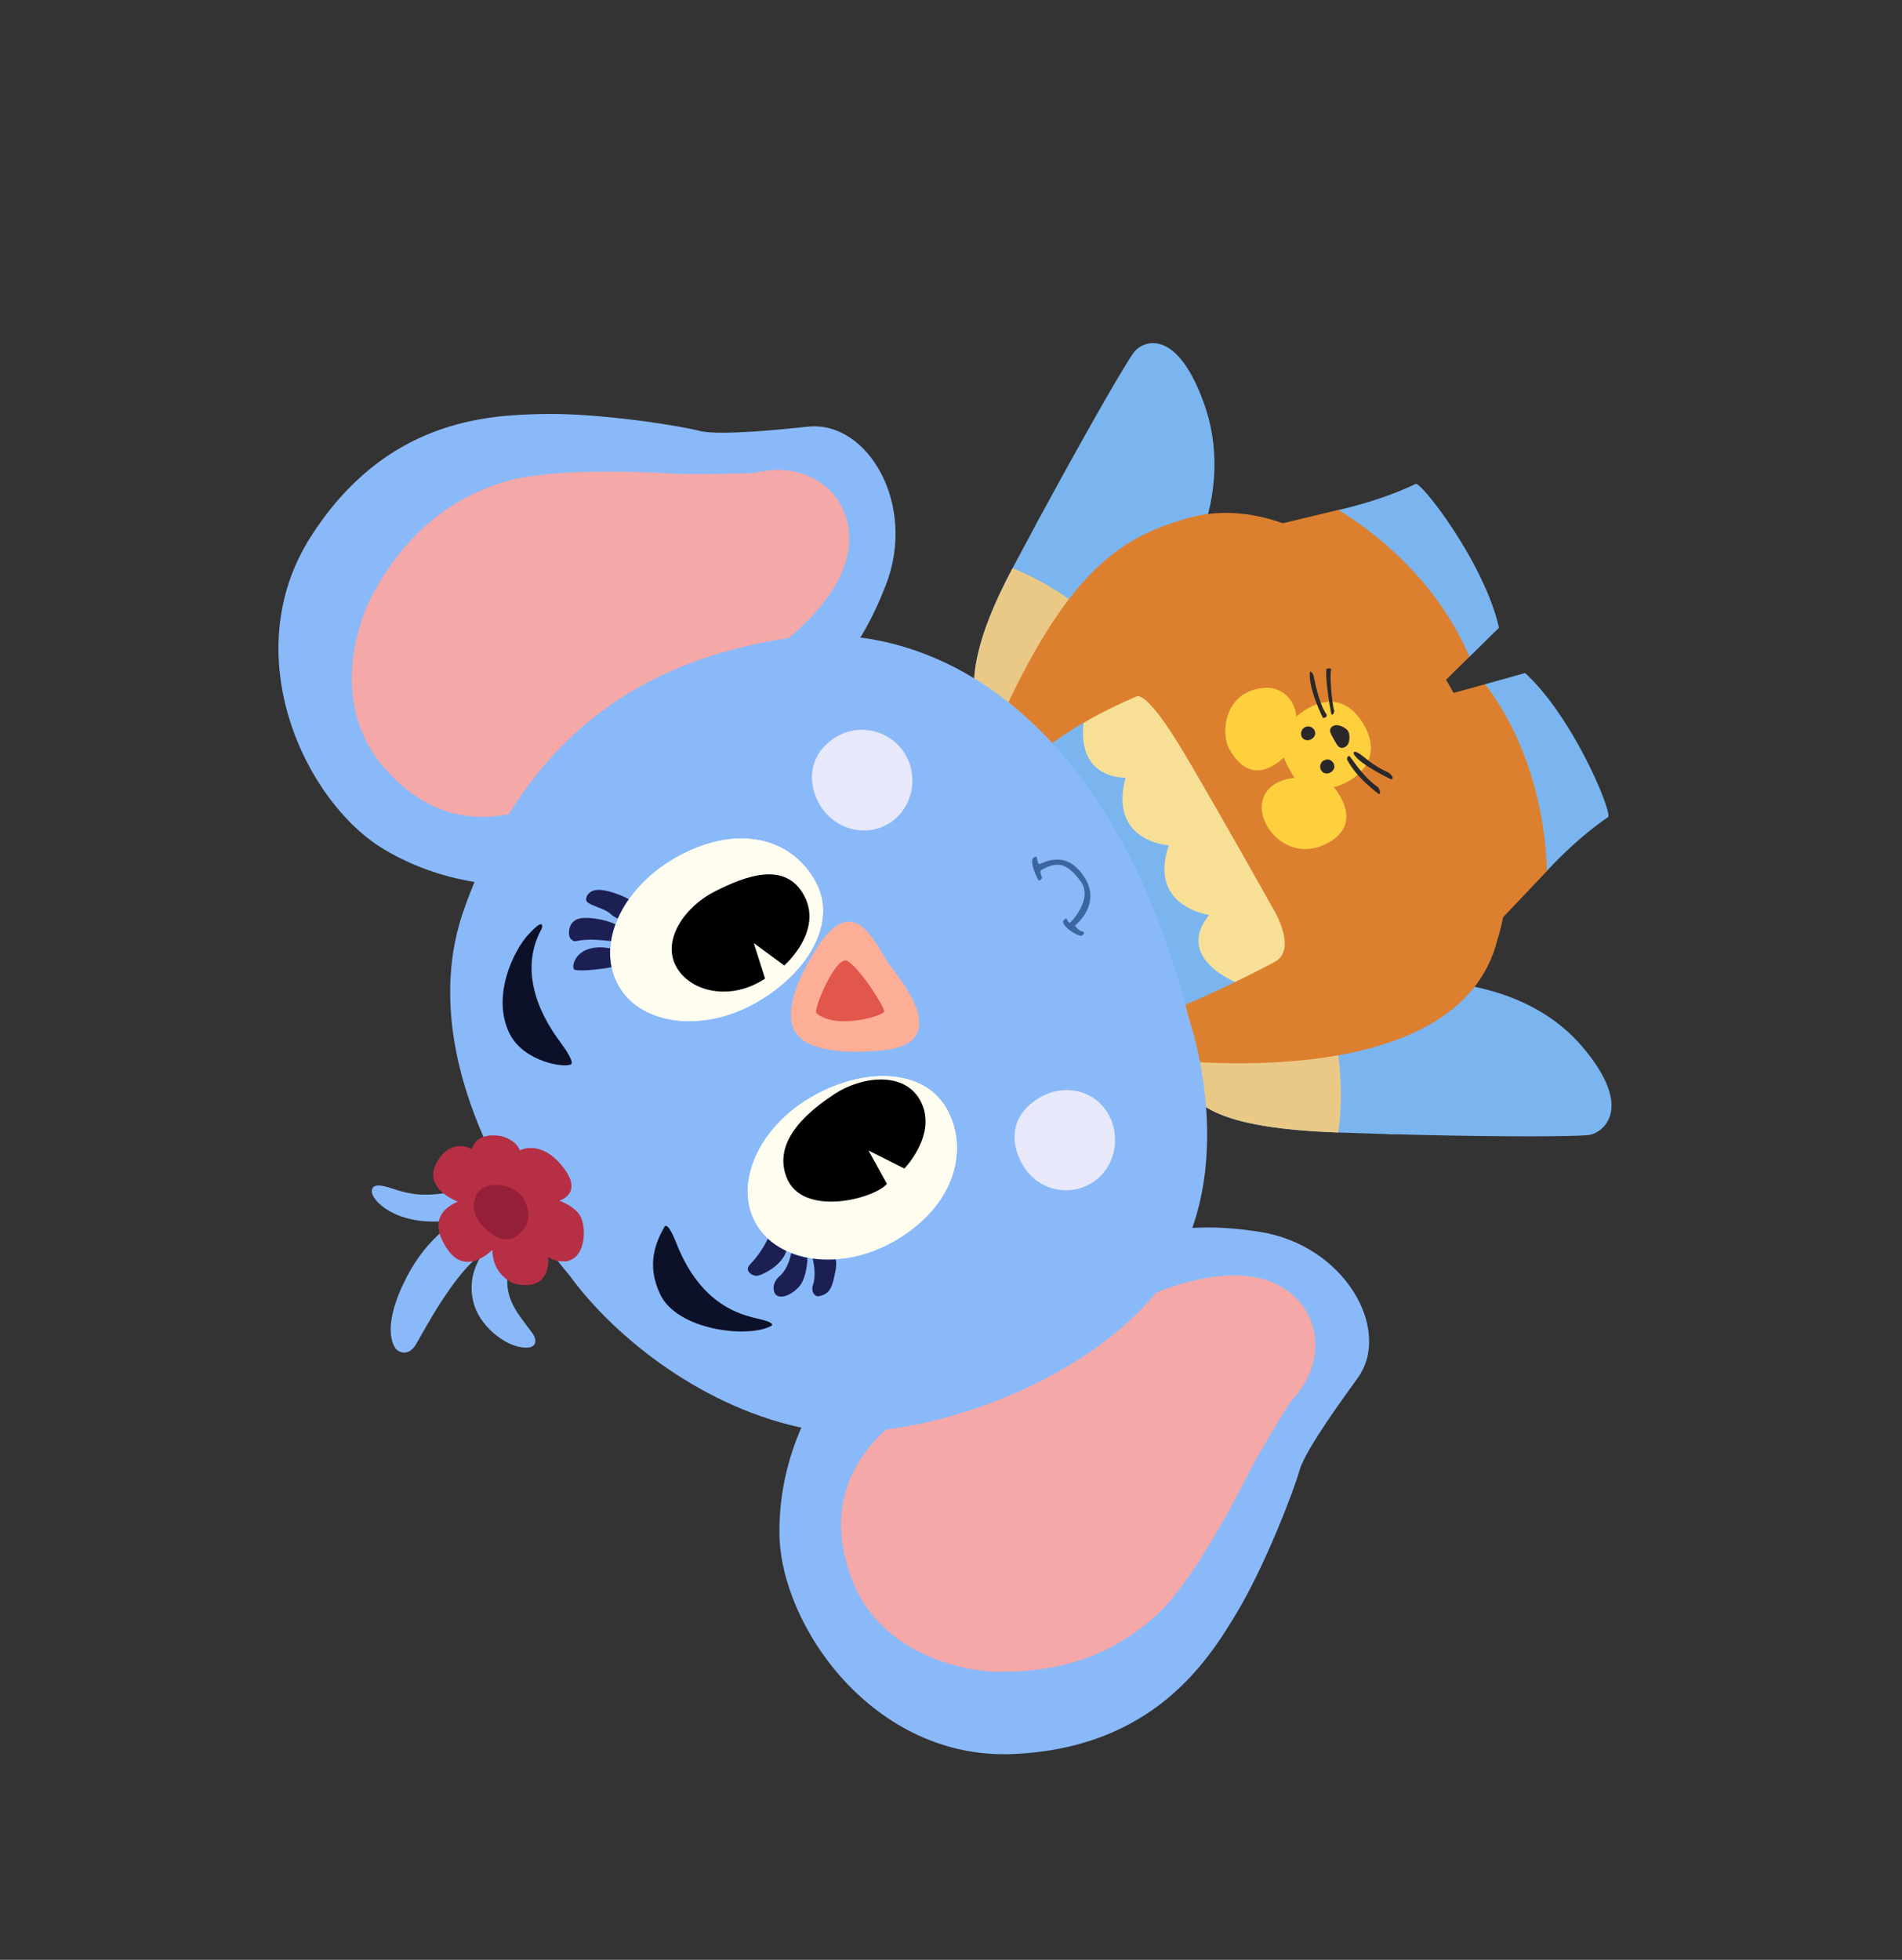
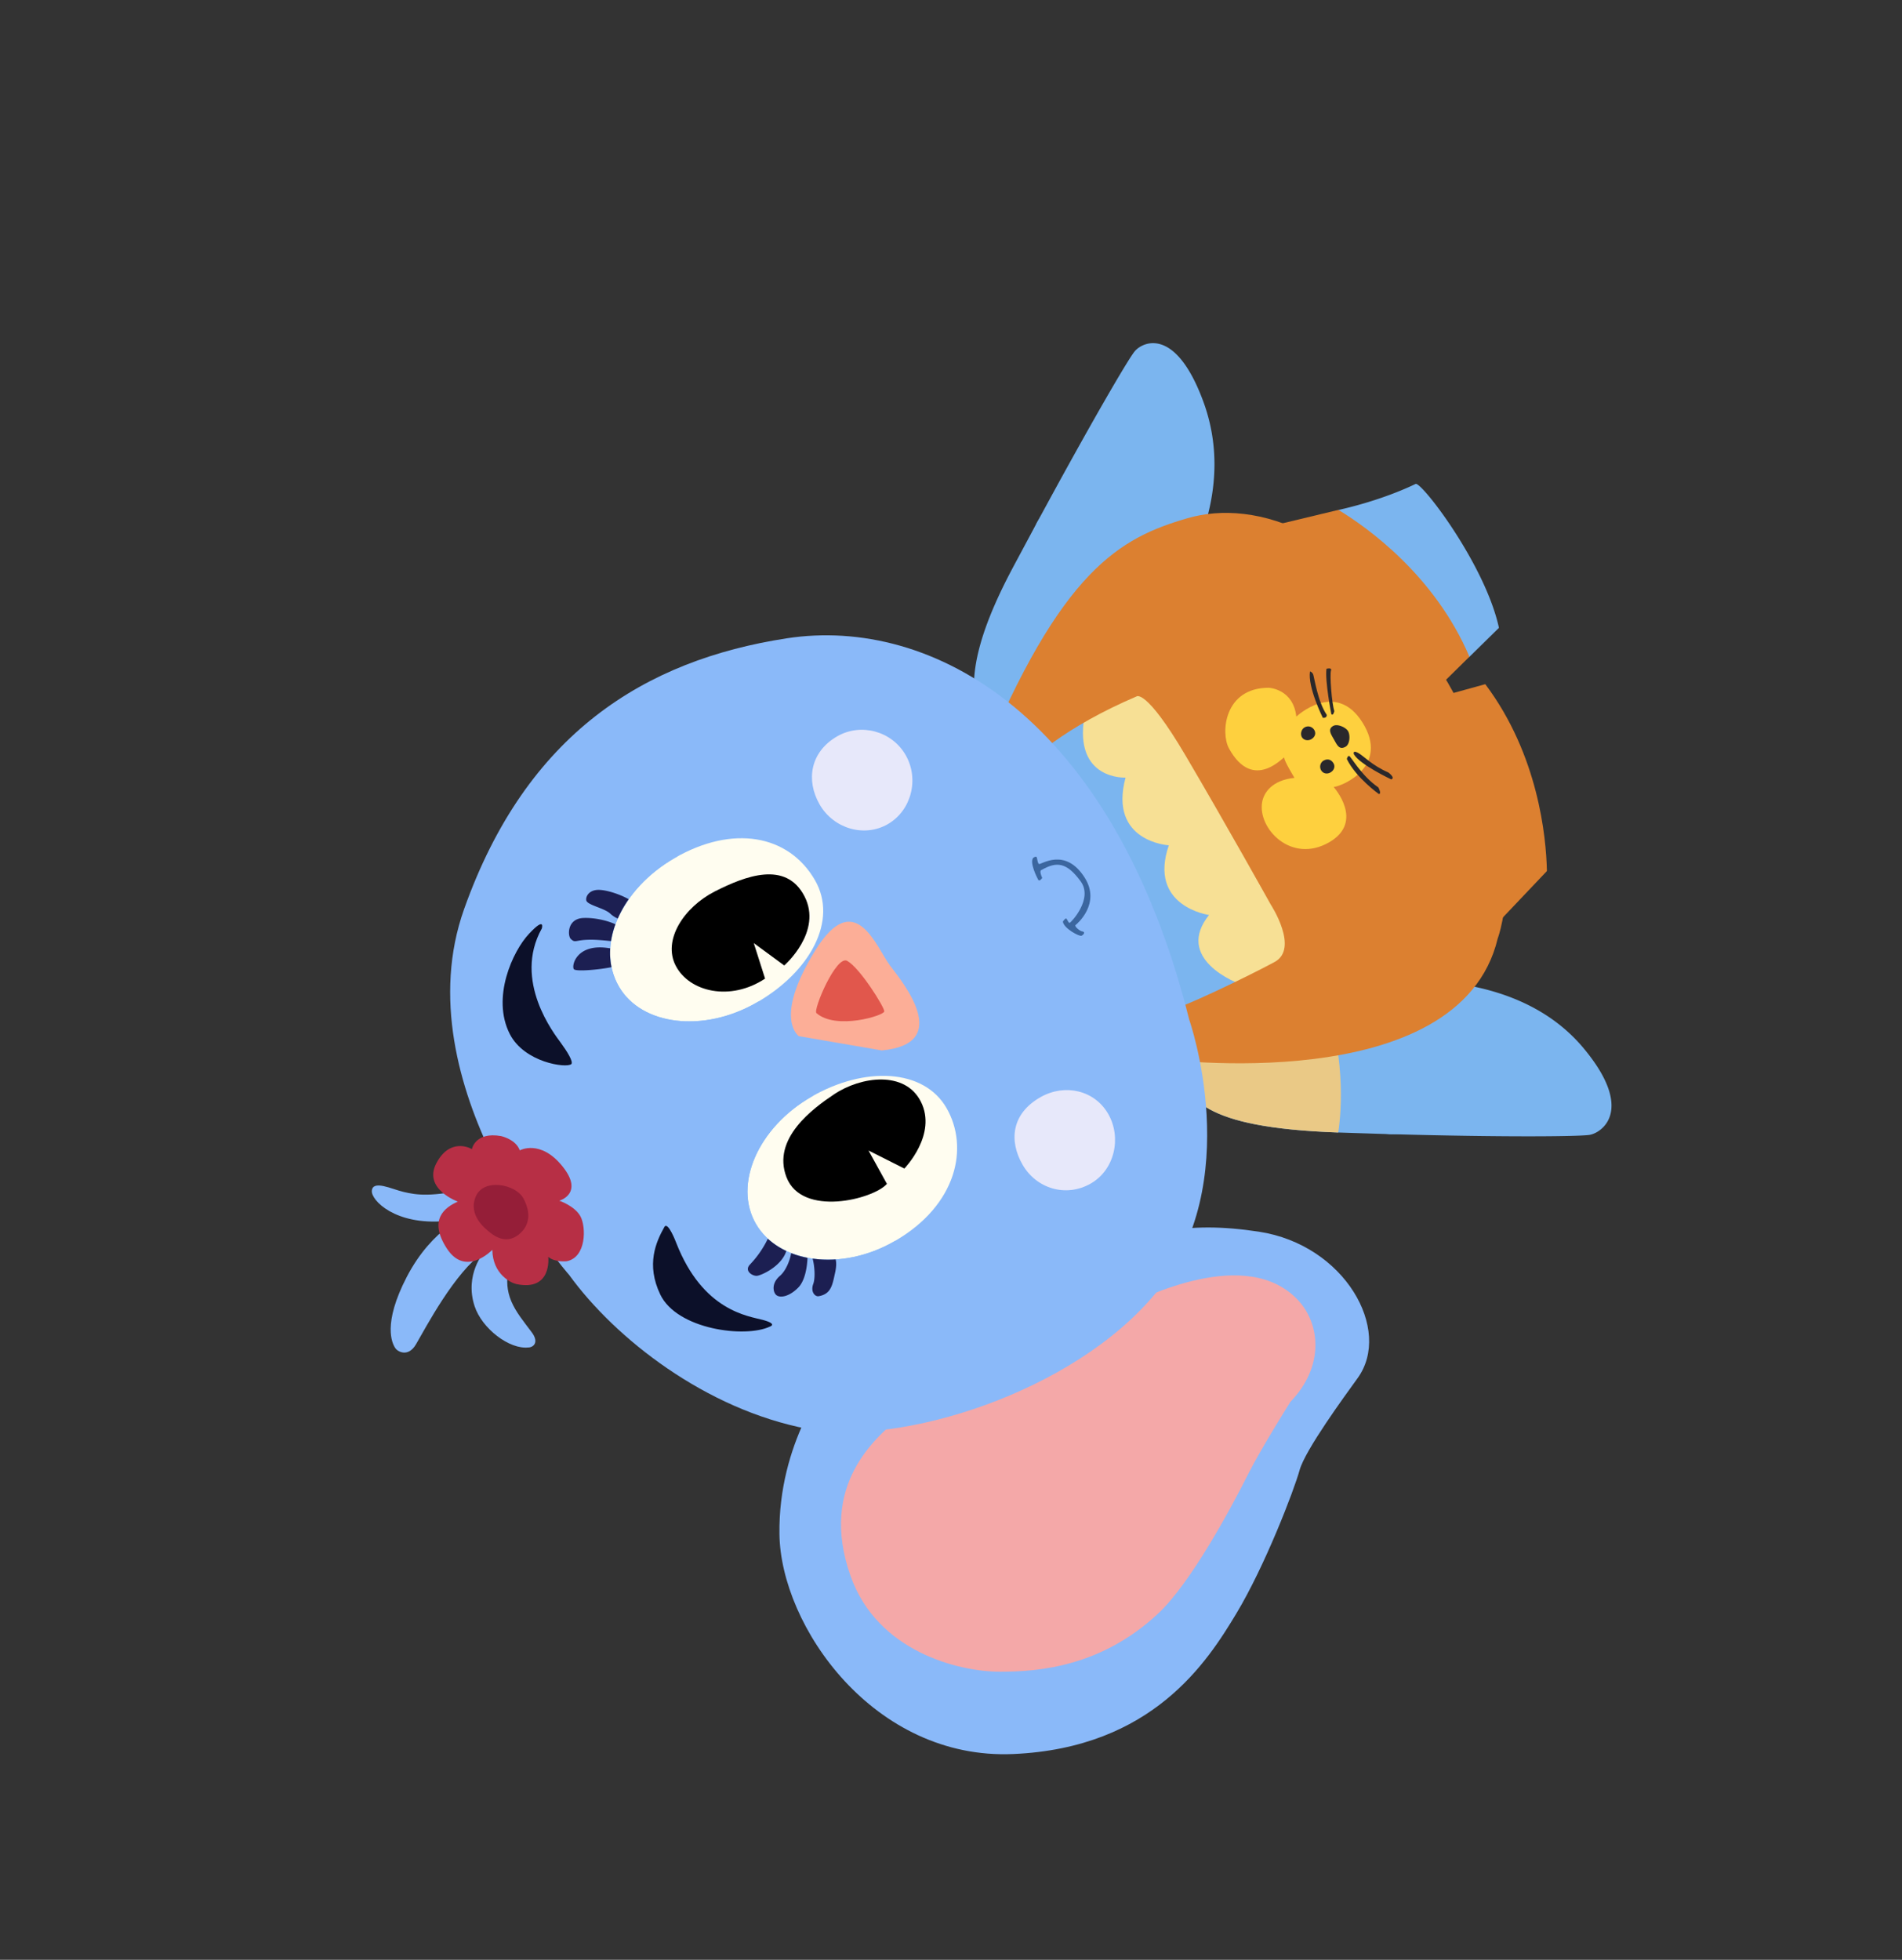
<svg xmlns="http://www.w3.org/2000/svg" width="231" height="238">
  <rect width="100%" height="100%" fill="#333333" stroke="none" />
  <g transform="matrix(-.5 -.866 .866 -.5 90.102 237.009)" fill-rule="evenodd">
-     <path d="M89.61 147.533a12.53 12.53 0 0 0-12.528-12.528c-6.917 0-12.526 5.583-12.526 12.502 0 1.155.642 1.888.218 2.794 1.623 5.22 1.898 9.083 1.943 9.682.058.76 12.692 2.438 20.196.032l1.243-4.857s-.503-3.363-.162-4.875c.026-.11 1.355-.22 1.38-.22h-.018c.166-.894.255-1.664.255-2.532" fill="#7bb5ef" />
    <path d="M84.758 133.496c-3.693-1.9-21.906-6.66-23.99 3.313l3.982 13.447c.013 0 .02.02.025.036.025.013.052.036.078.05 3.482 1.9 12.614 6.112 23.304 4.814l1.128-4.337c.018-.336.68-3.49.74-4.13.23-2.52.39-10.296-5.265-13.192" fill="#dc8030" />
    <path d="M90.556 147.533a12.53 12.53 0 0 1 12.528-12.528c6.917 0 12.526 5.583 12.526 12.502 0 1.155-.642 1.888-.218 2.794-1.623 5.22-1.898 9.083-1.943 9.682-.058.76-12.692 2.438-20.196.032L92 155.16s.503-3.363.162-4.875c-.025-.11-1.355-.22-1.38-.22h.018c-.166-.894-.255-1.664-.255-2.532" fill="#7bb5ef" />
    <path d="M95.408 133.496c3.693-1.9 21.905-6.66 23.99 3.313l-3.983 13.447c-.012 0-.018.02-.024.036-.027.013-.052.036-.078.05-3.482 1.9-12.614 6.112-23.304 4.814l-1.128-4.337c-.018-.336-.68-3.49-.74-4.13-.23-2.52-.39-10.296 5.265-13.192" fill="#dc8030" />
-     <path d="M124.43 43.85s3.466-9.096 13.226-14.55 29.492-3.796 37.318 11.24 2.07 26.03-1.213 31.973-9.486 13.593-11.256 15.39-5.035 9.203-6.155 11.694c-2.96 6.588-14.798 6.737-21.393-1.504-5.57-6.964-7.493-12.74-7.45-22.06.082-17.558-5.1-20.488-3.078-32.183" fill="#8ab9f9" />
-     <path d="M165.495 44.114c-2.51-4.32-9.556-11.665-19.147-9.867-11.503 2.157-13.093 11.017-13.764 15.482-.727 4.836-.268 11.337.025 15.834.287 4.468 1.757 11.438 2.022 13.812s.926 16.77 10.068 18.72c3.666.78 8.394-1.2 10.07-7.022 0 0 3.134-5.936 5.012-8.794 2.604-3.966 8.02-12.728 9.233-18.025 2.064-9.022-1.007-15.817-3.518-20.138" fill="#f4a8a8" />
    <g fill="#7bb5ef">
      <path d="M63.824 122.79a9.32 9.32 0 0 0-9.316-9.316c-3.25 0-6.113 1.665-7.778 4.2l-.017-.01-.24.39c-6.952 11.303-11.597 19.5-12.053 20.715-.528 1.407-.147 6.274 9.438 4.63 8.605-1.473 14.75-8.362 18.753-16.003.77-1.354 1.213-2.925 1.213-4.595" />
      <path d="M67.307 99.248c-4.672-.54-8.5-.94-17.352 13.19-.006.01-.012.017-.018.026l-3.464 5.58.014.01c-.822 1.388-1.294 3.007-1.294 4.738a9.32 9.32 0 0 0 9.315 9.316c3.757 0 6.994-2.225 8.467-5.43a53.31 53.31 0 0 0 .99-2.075c.672-1.494 1.42-3.215 2.16-5.045 3.492-8.63 6.817-19.66 1.182-20.3" />
    </g>
    <path d="M66.126 119.558c-8.415-1.594-13.845-5.223-16.19-7.092.006-.01.012-.018.017-.027 8.853-14.13 12.68-13.73 17.353-13.19 5.635.65 2.31 11.68-1.182 20.3" fill="#eac986" />
    <g fill="#7bb5ef">
      <path d="M115.17 122.79a9.32 9.32 0 0 1 9.316-9.316c3.252 0 6.112 1.665 7.778 4.2l.017-.01.24.39c6.953 11.303 11.473 19.212 11.928 20.427.53 1.405.18 5.828-9.405 4.187-8.605-1.474-14.66-7.63-18.66-15.272-.77-1.354-1.212-2.925-1.212-4.595" />
      <path d="M111.687 99.248c1.95-.225 3.514.276 5.595 1.145 2.907 1.212 6.598 3.8 11.758 12.046a.36.36 0 0 0 .017.026l3.464 5.58-.014.01c.822 1.388 1.295 3.007 1.295 4.738a9.32 9.32 0 0 1-9.315 9.316c-3.758 0-6.995-2.225-8.468-5.43a53.28 53.28 0 0 1-.989-2.075c-.672-1.494-1.42-3.215-2.16-5.045-3.493-8.63-6.818-19.66-1.184-20.3" />
    </g>
-     <path d="M129.062 112.473c-2.35 1.872-7.775 5.493-16.177 7.086-3.493-8.63-6.818-19.66-1.183-20.3l.108-.013c1.892-.19 3.434.307 5.472 1.157 2.907 1.213 6.598 3.8 11.758 12.047.005.01.01.017.017.026" fill="#eac986" />
    <path d="M73.316 94.94s-6.156 22.95-5.627 25.763 8.528 8.796 12.222 9.85 30.687-2.198 32.712-5.1-1.774-24.012-3.614-26.7-2.046-5.122-6.868-5.792-16.867-2.956-28.826 1.968" fill="#7bb5ef" />
    <path d="M70.853 111.735c1.19-1.22 7.387-5.846 9.805.35 0 0 4.6-5.935 9.77 0 0 0 4.036-6.154 9.75-.438 0 0 2.86-5.63 8.926-.616s0 11.107 0 11.107l-37.9 1.73-.352-12.134z" fill="#f7e095" />
    <path d="M68.566 98.118s-22.5 29.093-7.913 42.9c0 0 8.186 10.2 29.858 10.288s31.17-9.147 33.19-17.412 2.285-16.354-13.365-36.668c0 0-3.52-5.1-5.19-4.132s5.1 6.242 2.903 24.62c0 0 .38 1.496-9.13 1.583s-20.943-.087-20.943-.087-6.33.35-6.242-3.078.792-13.278 1.406-14.246 3.343-7.913.88-7.913-5.453 4.145-5.453 4.145" fill="#dc8030" />
    <path d="M89.89 129.4s2.484-.067 2.748.154-1.9-5.41 4.352-5.256c2.107.053 6.66 3.168 3.936 7.87 0 0-1.582 2.507-4.704 1.145 0 0 1.517 6.38-4.64 6.6s-5.517-5.81-5.033-6.952c0 0-5.54 1.187-5.54-3.825.002-5.32 5.805-6.694 8.287-4.617.87.728 1.737 2.332.594 4.882" fill="#fed03e" />
    <g fill="#2a282b">
      <path d="M94.364 137.147s3.9 1.34 5.057 2.242c0 0-.174.686-.45.376-.374-.42-3.55-1.936-4.473-2.118 0 0-.496-.433-.133-.5m.12-1.12s4.176.253 5.66 1.473c0 0-.197.198-.527.144s-3.187-1.188-5.046-1.023c0 0-.405-.144-.087-.594m-10.64 3.462s3.5-2.43 4.925-2.407c0 0 .57.1-.1.518s-2.12.68-3.914 2c0 0-1 .44-.9-.1m-.79-2.21s3.066-1.402 5.616-1.243c0 0 .286.23.208.418s-2.78.066-5.1 1.176c0 0-.923-.032-.714-.35" />
      <path d="M93 136.62c0 .6-.934 1.253-1.452 1.253-.57 0-1.484-.608-1.484-1.198 0-.913.72-.792 1.484-.792S93 135.84 93 136.62m1.583-3.1c0 .55-.436.868-.868.868-.504 0-.78-.4-.78-.868s.35-.868.78-.868.868.4.868.868m-4.65 0c0 .562-.382.868-.888.868-.462 0-.77-.382-.77-.868s.332-.856.8-.856a.87.87 0 0 1 .868.856" />
    </g>
    <path d="M54.85 43.85s-3.465-9.096-13.226-14.55-29.492-3.796-37.318 11.24-2.07 26.03 1.213 31.973 9.486 13.593 11.256 15.39S21.81 97.108 22.93 99.6c2.958 6.588 14.798 6.737 21.393-1.504 5.57-6.964 7.493-12.74 7.45-22.06-.082-17.558 5.1-20.488 3.078-32.183" fill="#8ab9f9" />
    <path d="M13.785 44.114c2.51-4.32 9.556-11.665 19.147-9.867 11.503 2.157 13.092 11.017 13.764 15.482.727 4.836.268 11.337-.024 15.834-.288 4.468-1.758 11.438-2.023 13.812s-.926 16.77-10.07 18.72c-3.664.78-8.393-1.2-10.068-7.022 0 0-3.134-5.936-5.012-8.794-2.605-3.966-8.02-12.728-9.233-18.025-2.064-9.022 1.007-15.817 3.518-20.138" fill="#f4a8a8" />
    <g fill="#8ab9f9">
      <path d="M81.67 22.922s30.16-6.066 44.846 11.167 15.213 34.12 8.882 50.387c-6.445 16.56-27.876 29.633-64.544 19.17 0 0-20.644-3.863-26.712-20.085-5.527-14.78-.577-36.3 6.84-44.898 8.252-9.556 21.193-14.756 30.688-15.74" />
      <path d="M76.48 14.276c-.283.67.06 1.4 1.435 1.23 1.61-.187 3.036-.444 4.472-.268s2.505.767 3.413 1.528 2.784 3.02 3.167 4.2 1.02 3.828 3.527 3.664c2.705-.176 2.597-1.466 4.152-6.507s2.7-6.4 3.804-7.575c.983-1.056 3.17-2.486 2.042-3.27-.94-.654-5.062.343-7.64 5.884l-.726 3.055s.87-4.734-2.813-10.494C87.864.324 85.21.12 84.472.2c-.527.058-1.715.82-.8 2.41 1.16 2.043 5.235 8.44 5.59 12.815 0 0-1.144-3.505-5.15-4.344-2.777-.583-6.7 1.012-7.622 3.195" />
    </g>
    <path d="M83.912 16.81c.416-.465 2.46-1.9 5.055-.44 0 0-1.32-4.484 2.902-4.704s4.44 2.33 4.265 4c0 0 3.43-2.902 5.32.044s-.353 4.485-.66 4.616c0 0 1.67 1.407-.395 3.87 0 0-1.232 1.364-2.638 1.1 0 0-.044 2.858-4.265 3.518s-3.43-2.418-3.43-2.418-1.496 1.32-2.945 1.274-4.66-1.846-3.87-4.176c0 0 .57-1.32 1.583-1.67 0 0-3.915-1.672-.923-5.013" fill="#b72f45" />
    <path d="M90.755 17.25c.787-.325 3.283-1.377 4.807.586s-1.094 4.983-3.067 4.925-3.264-.968-3.527-2.698 1.04-2.503 1.787-2.813" fill="#951e38" />
    <path d="M65.446 59.21c0 8.765 5.343 13.542 10.86 13.542s9.382-6.062 9.382-13.542-4.472-13.54-9.99-13.54-10.252 6.063-10.252 13.54" fill="#fffdf0" />
    <path d="M71.938 61.877l4.63.09-4.072 2.674s1.557 5.568 6.05 5.8c4.206.227 6.288-4.733 6.023-8.706-.202-3.032-.858-9.235-5.83-10.017-5.16-.813-7.593 7.775-6.802 10.15" fill="#000" />
    <path d="M119.1 59.327c0 8.15-4.456 13.423-10.844 13.423-5.658 0-9.338-6.062-9.338-13.54s4.596-13.54 10.047-13.54c5.767 0 10.135 6.18 10.135 13.66" fill="#fffdf0" />
    <path d="M100.926 61.526l4.427.967-4.208 1.847s1.188 6.112 6.067 6.33 5.716-4.968 5.936-9.144-1.92-8.486-5.48-8.618-7.048 3.562-6.74 8.618" fill="#000" />
    <g fill="#8ab9f9">
-       <path d="M119.094 59.634c-.11 7.973-4.532 13.118-10.84 13.118-5.58 0-9.234-5.903-9.33-13.246l-13.24-.084c-.072 7.38-3.915 13.33-9.38 13.33-5.498 0-10.824-4.748-10.857-13.46l-8.797-.056c.237 5.624 2.097 10.477 4.353 14.422 3.893 6.808 18.757 14.31 22.247 11.608 3.443-2.668 11.16-5.12 18.89.567s19.544-7.733 22.878-16.307c1-2.594 1.36-6.12 1.23-9.846l-7.155-.046z" />
      <path d="M65.446 59.21c0-7.478 4.737-13.54 10.252-13.54s9.99 6.062 9.99 13.54l-.002.213 13.24.084-.004-.297c0-7.478 4.594-13.54 10.046-13.54 5.767 0 10.135 6.18 10.135 13.658 0 .105-.004.206-.005.308l7.155.046c-.273-7.798-2.667-16.49-5.618-19.47-2.402-2.42-14.907-5.175-19.176-2.25s-9.57 5.284-16.862.537-20.768-1.68-23.588 3.51c-3.433 6.322-4.57 12.096-4.353 17.23l8.796.056-.001-.084" />
    </g>
    <path d="M71.732 83.355c-.046 3.338-2.535 6.045-5.86 6.045s-6.274-2.705-6.274-6.045c0-3.5 2.785-6.046 6.112-6.046s6.08 1.9 6.023 6.046m50.297.46c0 3.304-2.736 6.07-6.112 6.07s-6.198-2.765-6.198-6.07 2.823-5.978 6.198-5.978 6.112 2.184 6.112 5.978" fill="#e7e8fa" />
    <path d="M80.92 35.85c-1.055-1.78-2.812-4.222-6.858-4.53-4.7-.356-9.76 6.287-10.025 9.585 0 0-.22 1 1.1-.308s4.573-5.804 13.388-4.463c0 0 2.847.475 2.395-.285m22.775.09c.1.405 1.615.34 2.9.202s9.423-1.305 13.16 4.94c0 0 1.085 1.187.22-1.67-.834-2.756-4.415-7.835-9.365-8.1-3.928-.2-7.062 3.9-6.904 4.63" fill="#0c1029" />
    <path d="M67.104 51.897c.428-.864.928-1.66 1.485-2.374-.962-.262-2.206-.886-2.7-1.47-.645-.78-1.456-.598-1.612-.187-.556 1.466.38 2.17 1.466 3.165.5.458.932.734 1.35.865m1.892-2.866c.463-.53.96-1.012 1.485-1.43-.696-.58-1.53-1.623-1.707-2.562-.264-1.4-1.314-1.688-1.745-1.566-.616.176-1.017 1.27-.6 2.78.3 1.112 1.596 2.17 2.567 2.777m4.418-3.01a12.19 12.19 0 0 1-1.622-3.43c-.298-1.035-1.348-.468-1.6 0-.235.42-.54 3.168.812 4.632a8.85 8.85 0 0 1 2.421-1.202m40.1 1.054c2.77-3.3.367-5.3-.032-5.07-.45.248-1.565 2.686-2.024 4.062a8.51 8.51 0 0 1 2.056 1.008m6.388.383c-.616.03-1.848 1.464-2.726 1.727a3.13 3.13 0 0 0-.982.495 13.58 13.58 0 0 1 1.364 2.323c.93-.54 2.184-1.608 2.75-2.494.786-1.23-.026-2.07-.407-2.05m-4.17 1.628c.858-.604 1.98-1.777 2.617-3.007.9-1.76-.928-2.723-1.435-2.58-.733.204-.4.38-1.145 1.757-.42.8-1.06 1.676-1.537 2.344a10.78 10.78 0 0 1 1.5 1.485" fill="#1c1f52" />
-     <path d="M92.837 61.57c.527-.176 3.7-1.047 7.983 6.902 4.415 8.178-3.412 6.64-6.137 6.992S82.68 77.3 86.286 69.44s6.55-7.87 6.55-7.87" fill="#fcae97" />
+     <path d="M92.837 61.57c.527-.176 3.7-1.047 7.983 6.902 4.415 8.178-3.412 6.64-6.137 6.992S82.68 77.3 86.286 69.44" fill="#fcae97" />
    <path d="M94.184 64.834c.548-.183 4.94 5.625 3.622 6.408-1.536.913-7.115 1.1-7.56.836s.944-6.24 3.938-7.244" fill="#e1574c" />
    <path d="M86.212 97.43c.01-.3 1.905-1.466 2.637-1.113 0 0 .205.434.118.525s-.645-.057-.674.12 1.084 3.944 3.694 3.664c2.867-.306 3.575-1.32 3.575-3.43 0 0 .176-.293-.878-.41 0 0-.265-.537.057-.53s2.404.122 2.61.826c0 0 .03.35-.117.38s-.646-.262-.88-.175.262 3.81-4.223 3.987c-3.72.145-4.395-3.606-4.425-3.84s-.9.08-1.084.323c-.234.308-.42-.015-.4-.323" fill="#3b669f" />
  </g>
</svg>